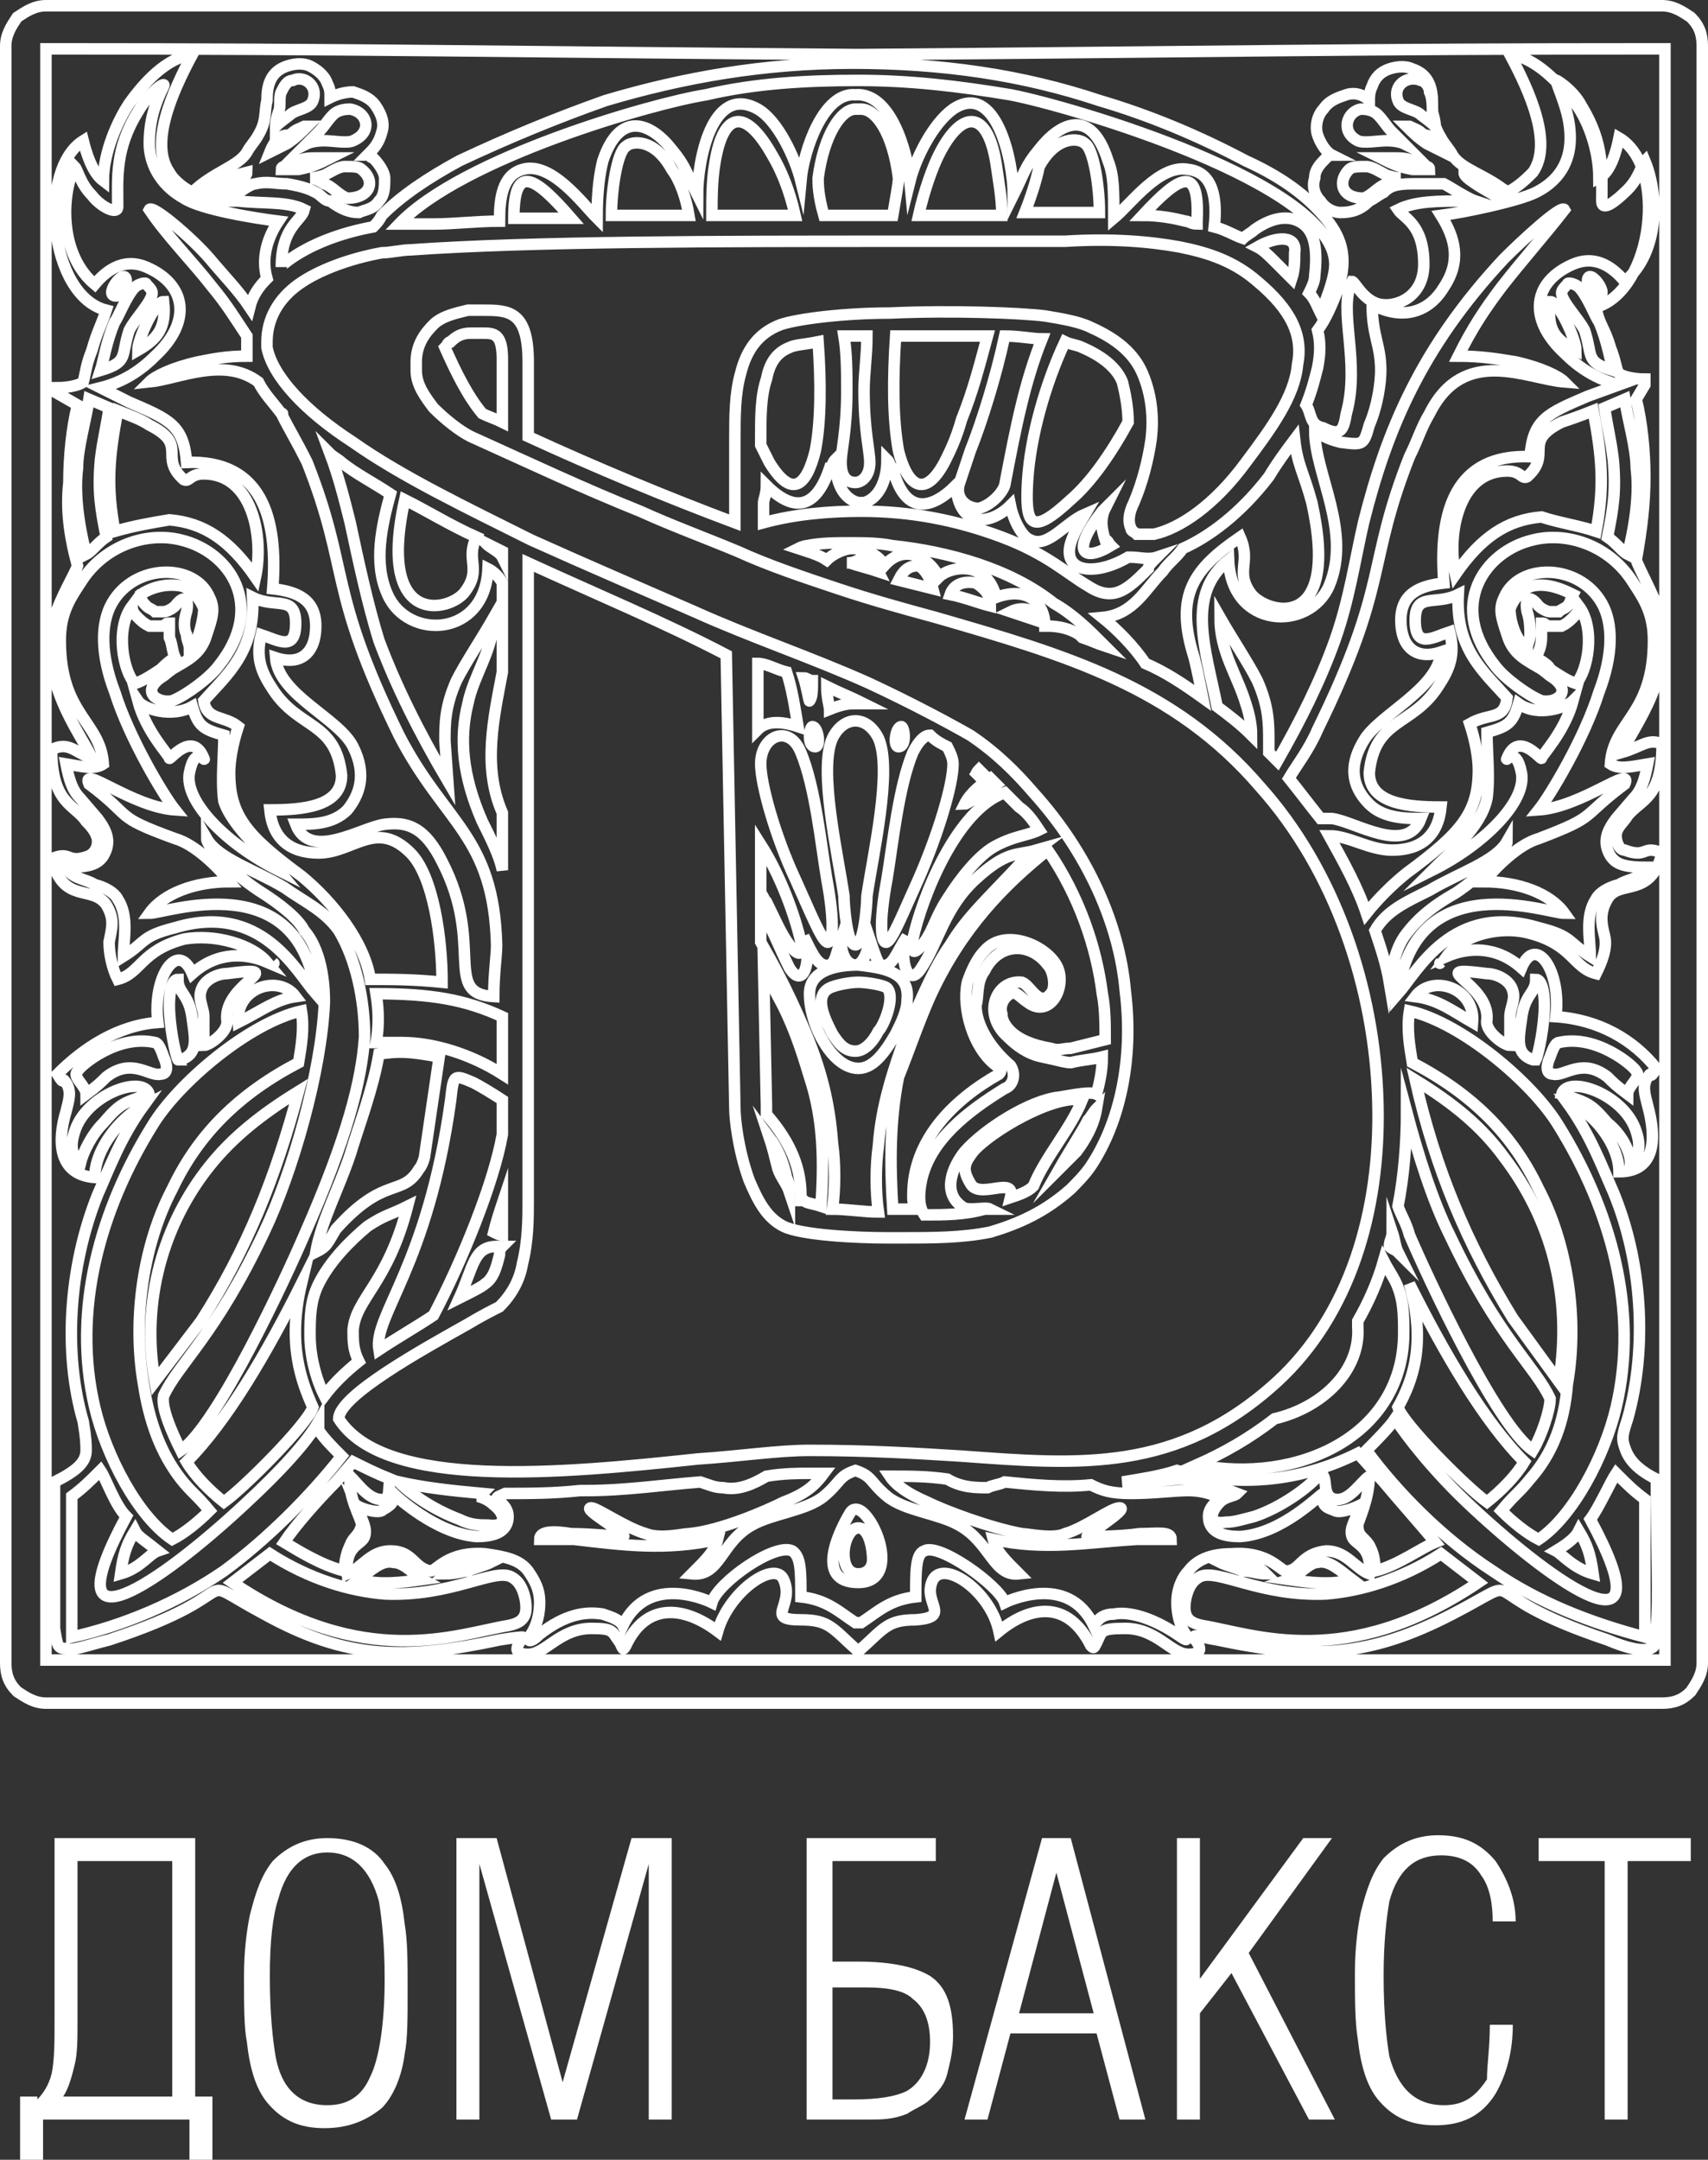
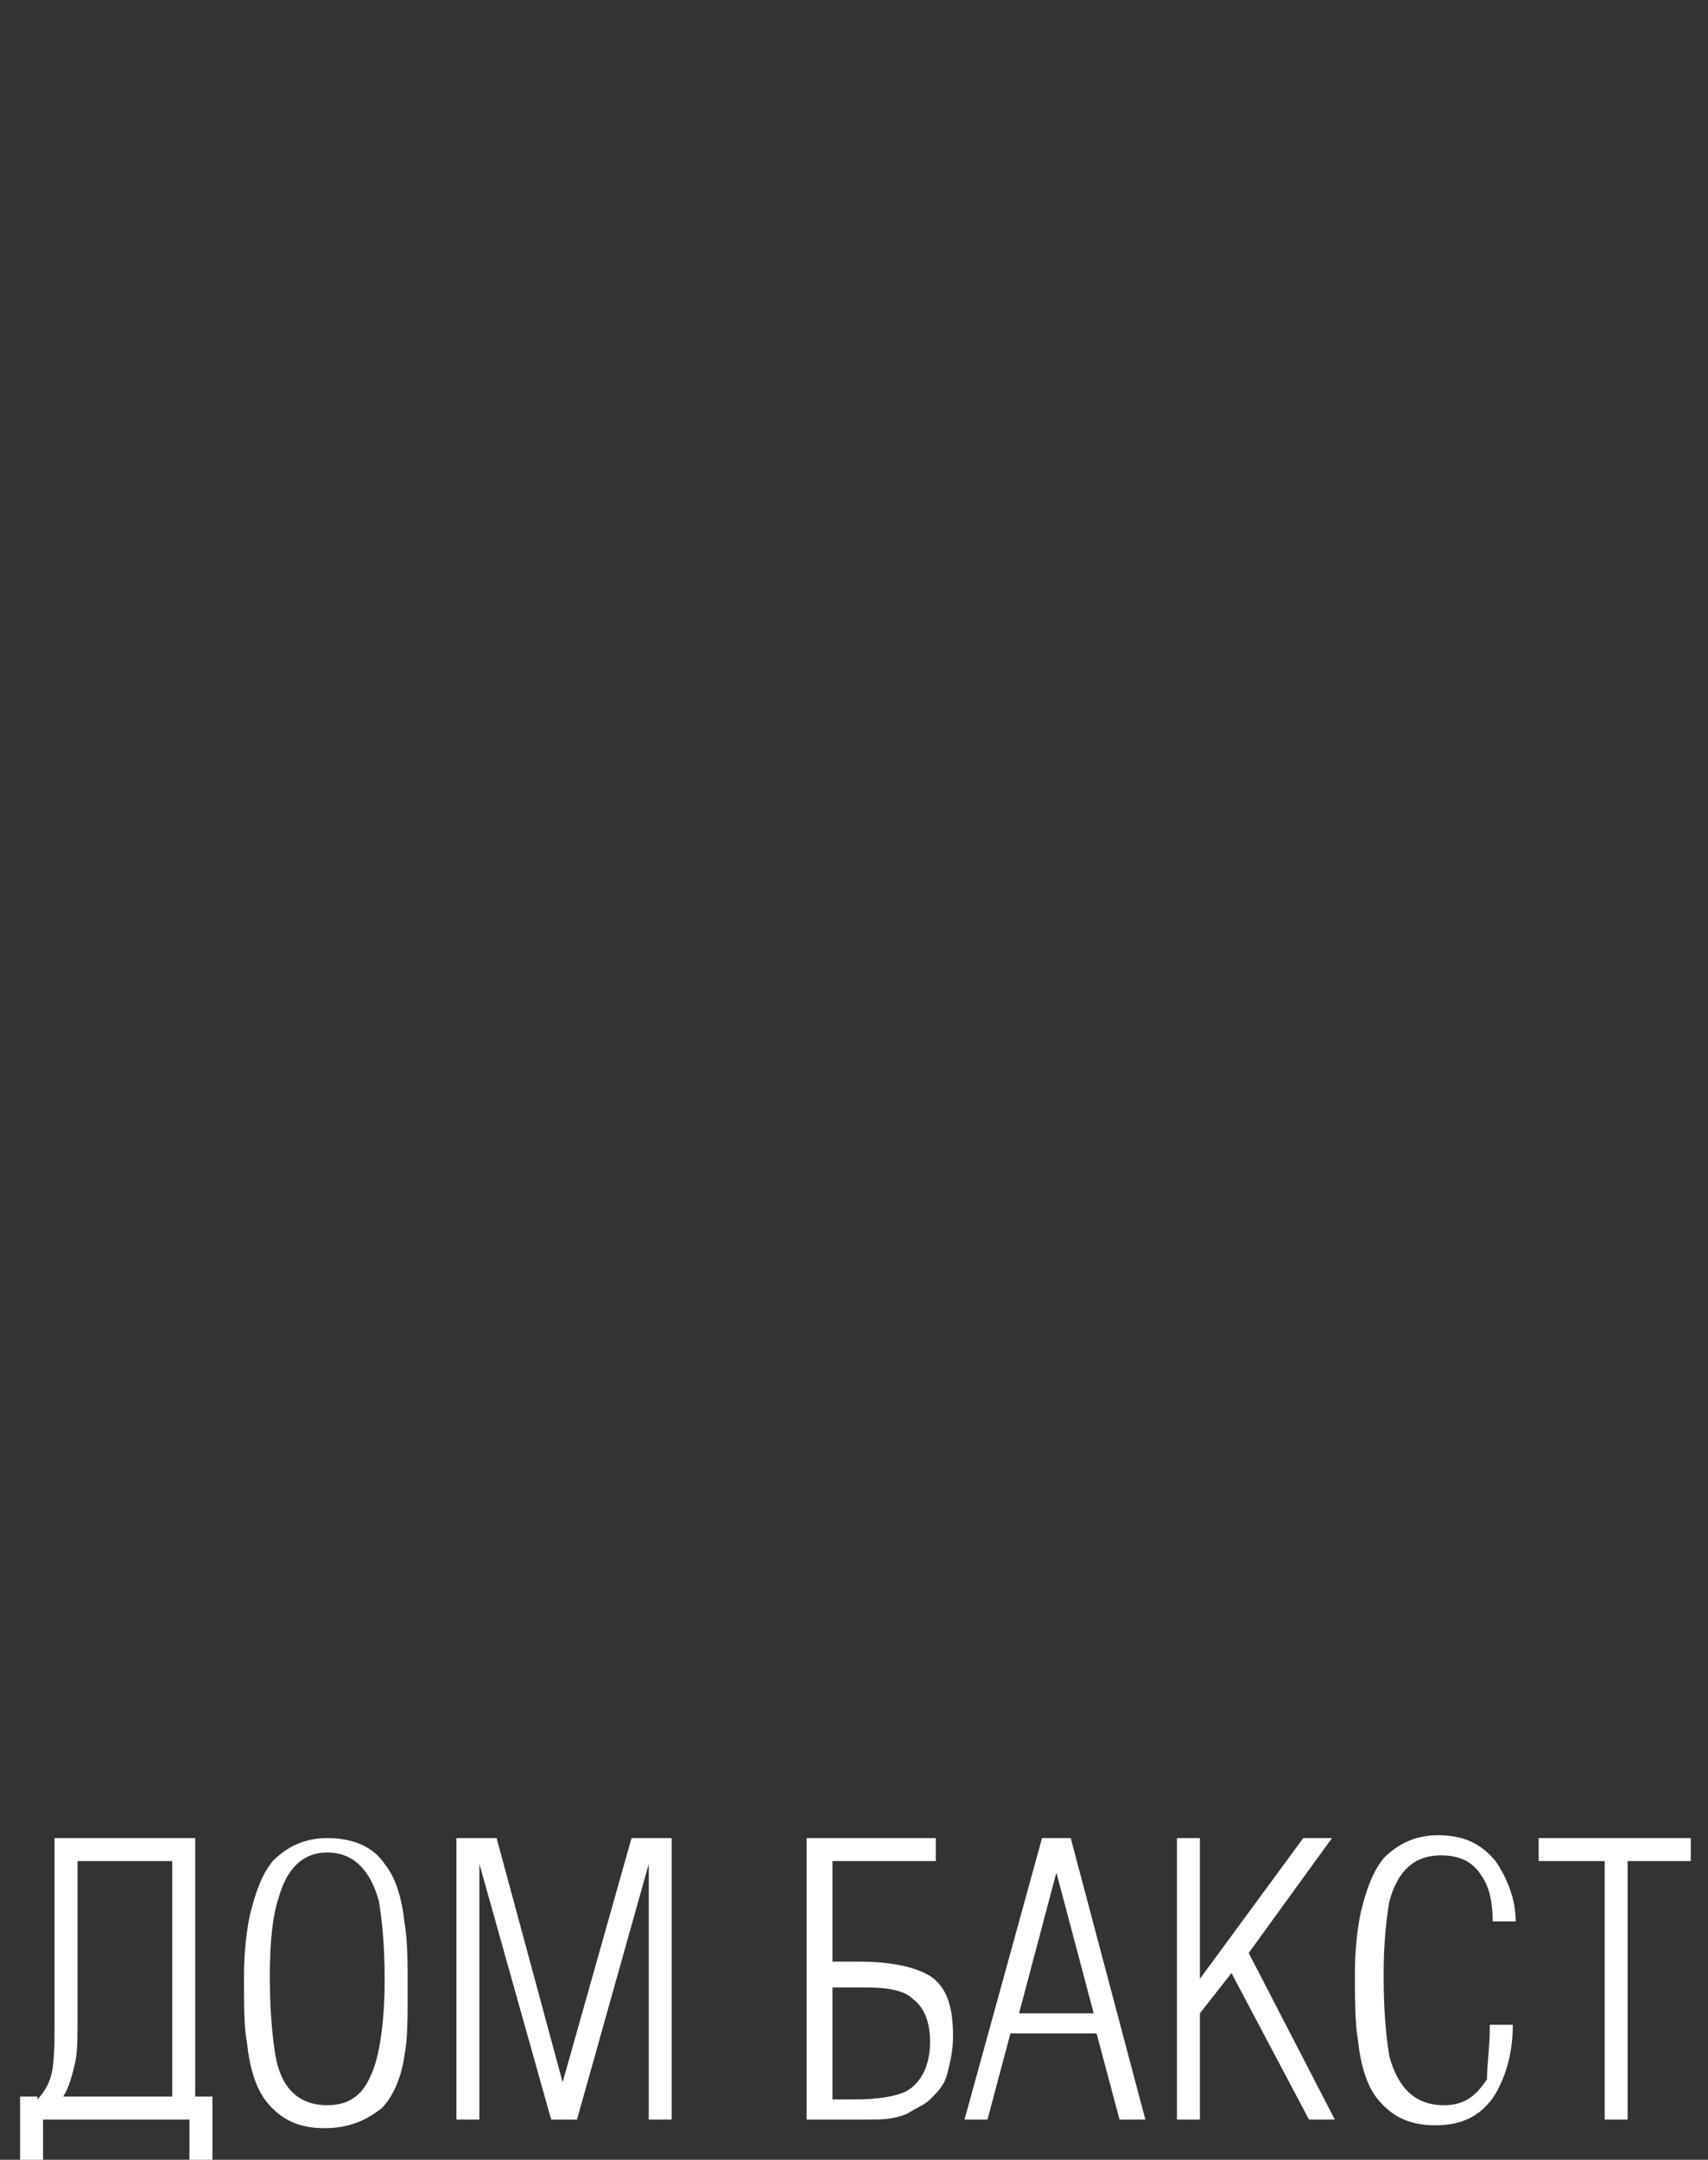
<svg xmlns="http://www.w3.org/2000/svg" version="1.1" id="Слой_1" x="0px" y="0px" viewBox="0 0 59.5 75.2" style="enable-background:new 0 0 59.5 75.2;" xml:space="preserve">
  <rect x="0" y="0" width="59.5" height="75.2" fill="#333333" stroke="none" />
  <style type="text/css">
	.st0{fill:none;stroke:#FFFFFF;stroke-width:0.4;stroke-miterlimit:10;}
	.st1{fill:#FFFFFF;}
	.st2{fill:none;}
</style>
  <g>
-     <path class="st0" d="M54.8,20.7c-0.1,0.2-0.1,0.3-0.2,0.4c-0.1,0.1-0.2,0.1-0.3,0.2c-0.1,0-0.2,0-0.3,0c-0.1,0-0.3-0.1-0.4-0.2   c-0.3-0.4-0.5-0.3-0.4,0.2c0.1,0.3,0.1,0.6,0.1,0.8c0,0.2-0.1,0.3-0.1,0.5c-0.1-0.1-0.1-0.1-0.2-0.2c-0.3-0.4-0.4-0.9-0.4-1.2   c0.1-0.3,0.4-0.7,0.8-0.8C53.9,20.3,54.4,20.5,54.8,20.7z M36.3,36.8c-0.5-0.1-0.9-0.4-1.2-0.7c-0.9-0.8-0.4-2,0.5-1.9   c0.3,0.1,0.6,0.9,1,0.4c0.2-0.2,0.1-0.8-0.1-1c-0.6-0.8-1.7-0.8-2.2,0.2c-0.3,0.4-0.2,0.9-0.3,1.2c0,0.7,0.5,1.5,1.2,2.1   c0.2,0.3,0.1,0.7-0.2,0.8c-1.3,0.8-2.6,1.8-2.9,3.2c-0.1,0.5-0.1,0.9,0.1,1.2c0.7,0,1.4,0,2.1-0.2c0.1,0,0.1,0,0.2,0   c-0.2-0.1-0.8,0.1-1-0.1c-0.7-0.5-0.3-1.4,0.1-1.9c0.7-0.8,2.3-1.8,3.3-1.9c0.6-0.1,1.1-0.2,1.3-0.1c0.1-0.4,0.2-0.8,0.2-1.3   c-0.4,0.1-0.7,0.1-1.1,0.2C37.1,37,36.8,36.9,36.3,36.8z M34.8,37.4L34.8,37.4c0.1-0.1,0.1-0.2-0.1-0.3c-0.8-0.6-1.2-2-1-2.9   c0.1-0.3,0.3-0.8,0.6-1.1c0.7-0.8,2.1-0.2,2.5,0.5c0.4,0.7-0.2,1.9-1,1.3c-0.3-0.2-0.4-0.4-0.6-0.3c-0.2,0.1-0.4,0.4-0.3,0.7   c0,0.2,0.1,0.4,0.3,0.6c0.3,0.3,0.8,0.5,1.4,0.6c0.3,0.1,0.4,0,0.7,0c0.4-0.1,0.8-0.2,1.2-0.3c0-0.5,0-1.1-0.1-1.6   c-0.2-1.6-0.8-3.4-1.9-5c-1.5,1.2-3,2.7-4.1,5.1c-0.4,0.9-0.7,1.8-1.1,2.8C31,39,31,40.5,31.1,42.1l0,0c0.2,0,0.4,0,0.5,0   c0.1,0,0.2,0,0.3,0c-0.1-0.2-0.1-0.3-0.1-0.5C31.8,39.7,33.2,38.3,34.8,37.4z M18.4,19.6v22.2c0,0.6,0,1.4-0.2,2.2   c-0.1,0.6-0.4,1.1-0.8,1.5c-0.2,0.1-0.6,0.3-1.1,0.6c-1.6,0.9-4.5,2.5-4.5,3.3c1.6,2.5,7.8,1.9,12.5,1.4c1.5-0.1,2.8-0.3,3.9-0.3   c2,0,3.7,0.1,5.3,0.2c4.1,0.3,7.5,0.6,11-2.6c2.5-2.3,3.6-5.9,3.5-9.7c-0.1-4-1.5-8.1-4.1-11l0,0c-3-3.5-6.8-4.6-11.3-5.9   c-1.1-0.3-2.2-0.6-3.4-1c-1.2-0.4-2.4-0.8-3.5-1.3c-1.2-0.5-2.3-0.9-3.4-1.4l0,0c-2-0.8-3.9-1.7-5.9-2.6l0,0   c-0.4-0.2-0.9-0.6-1.3-1c-0.3-0.4-0.6-0.8-0.6-1.3c0-0.1,0-0.2,0-0.3c0-0.6,0.3-1,0.6-1.3c0.3-0.3,0.8-0.4,1.2-0.5   c0.1,0,0.2,0,0.3,0h0.2c0.9,0,1.6,0,1.6,1.8l0,2.6c2.4,1.1,4.8,2.1,7.2,3l0-2.9c0-0.8,0-1.6,0.2-2.3c0.2-0.8,0.6-1.4,1.4-1.7   c0.6-0.2,2.2-0.4,3.8-0.4c2.2-0.1,4.6,0,5.4,0.1c0.6,0.1,1.2,0.2,1.6,0.4c0.9,0.4,1.5,0.9,1.8,1.6c0.3,0.7,0.4,1.5,0.3,2.3   c-0.1,0.7-0.3,1.5-0.6,2.2c-0.2,0.4-0.2,0.7-0.1,0.9c0,0.1,0.1,0.1,0.2,0.2c0.2,0,0.4,0,0.6,0c0.9-0.2,2.1-1,3.2-2.5l0,0   c0.9-1.2,1.7-2.3,1.8-3.4c0.2-1-0.2-1.9-1.4-2.9c-0.8-0.7-1.7-1-2.7-1.2c-1.1-0.2-2.4-0.3-4-0.2c-1.7,0-3.8,0-6,0   c-5.8,0-12.6,0-16.8,0.3c-0.3,0-0.7,0.1-1,0.1c-1.1,0.2-2.2,0.6-2.9,1.1c-0.7,0.5-1.1,1.2-1.1,2c0,0.1,0,0.2,0,0.2   c0.2,1,1.3,2.2,3,3.3c1.7,1.2,4,2.3,6.2,3.4c2,0.9,4.1,1.8,5.7,2.5c2,0.9,4.1,1.6,6.1,2.5c1.5,0.7,2.8,1.4,3.5,1.8   c0.9,0.6,1.6,1.3,2.2,2c1.9,2.1,3,4.6,3.2,6.9c0.3,2.4-0.2,4.6-1.2,6.1c-0.2,0.3-0.5,0.6-0.7,0.8l0,0c-0.9,0.8-1.8,1.2-2.8,1.5   c-1,0.2-2,0.2-3.1,0.2c-0.1,0-0.3,0-0.5,0c-1.1,0-3-0.1-3.6-0.4c-0.6-0.3-0.9-0.9-1.2-1.6c-0.4-1.1-0.5-2.2-0.5-2.5l-0.3-15.8   C23.2,21.7,20.8,20.7,18.4,19.6L18.4,19.6L18.4,19.6z M17.5,39.5v-1.2c-0.3-0.2-0.8-0.5-1-0.6c-0.7-0.3-0.7-0.3-0.8,0.6   c-0.8,5.8-2.7,7.5-2.5,8.7c0.6-0.4,1.3-0.8,1.9-1.2C16.1,43.9,17.2,41.2,17.5,39.5z M17.5,37.4v-2c-1.3-0.6-2.5-0.8-4.4-0.8   c0.1,0.6,0.1,1.2,0,1.7H14C15.1,36.3,16.4,36.7,17.5,37.4z M17.5,30.3v-2c-0.7-1.6-0.3-3.3,0-4.9v-3.1c-0.1-0.2-0.3-0.4-0.5-0.5   c-0.1,2.4-2.8,2.5-3.5,0.9c-0.5-1.1-0.2-2.4,0.1-3.5c-0.6-0.4-1.2-0.7-1.7-1.1c-0.1-0.1-0.3-0.2-0.4-0.3c0.3,0.8,0.5,1.6,0.7,2.4   c0.3,1.4,0.6,2.8,1,4.1c0.6,1.6,1.4,3.2,2.4,4.9l-0.1-1.4c0-0.6,0-1.2,0.4-2.1c0.3-0.6,0.9-1.5,1.3-2.2c0,1.1-0.7,2-0.9,3   c-0.3,1.2-0.2,2.5,0.5,4.1C17.1,29.2,17.4,29.8,17.5,30.3L17.5,30.3z M17.5,19.4v-0.2c-0.2-0.1-0.4-0.2-0.6-0.3   C17.1,19.1,17.4,19.2,17.5,19.4z M16.6,18.7c-0.9-0.4-1.7-0.9-2.5-1.3l0,0c-1,4.5,1.6,3.9,2.1,3.2C16.8,19.8,16.2,19.5,16.6,18.7z    M9.8,14.4C9.5,14,9.2,13.7,9,13.3c-1.2-0.9-2.8-0.1-3.8,0c0.2-0.2,0.8-0.5,1.7-0.7c0.5-0.1,1-0.2,1.7-0.2c0-0.1,0-0.1,0-0.2   c0-0.1,0-0.2,0-0.3c0-0.1,0-0.1,0-0.2c-0.4-0.6-0.7-1.1-1.2-1.7C6.7,9.1,5.8,8.2,5.2,7.3C5.3,7.1,6.7,8.3,7.3,9   c0.5,0.6,1,1.1,1.4,1.7c0.1-0.4,0.3-0.7,0.6-1c-0.2-0.7,0-1.4,0.4-2C8.9,7.6,7,7.3,6.4,6.9C5.5,6.4,5.2,5.6,5.2,5   c0-0.8,0.2-1.4,0.5-2c0.1-0.2-0.5,0.2-0.9,0.9C4,5.2,4.1,6.2,4.1,7.2c0,0.3-0.6,0-0.9-0.4c-0.4-0.4-0.5-0.9-0.6-1   C2.1,6.9,2.1,8.9,3.3,9.9C3.8,9.3,4.4,9,5.1,9.3c1.4,0.6,1.6,1.9,0.3,3.1c-0.5,0.5-1.1,0.9-1.9,1.1L4.5,14c1.4,0.6,1.9,0.8,2,2.1   c2.6-0.1,3.2,1.9,3,4.4c0.9,0.1,1.5,0.4,1.5,1.3c0,0.9-0.5,1.4-1.4,1.1c0.1,1.3,2.2,2.1,2.7,3.1c0.5,1,0.2,1.7-0.2,2.2   c-0.5,0.5-1.2,0.5-1.8,0.5c0.5,1.3,2.3,0.1,3.1,0c0.8-0.1,1.4,0.1,2,1.3c1.5,2.9,0,4.6,1.8,4.7c0-0.8,0.1-1.4,0.1-1.8   c-0.1-3.8-1.8-4.2-3.4-7.3c-2.5-5.1-1.7-5.7-3.2-9.5C10.3,15.3,10.1,15,9.8,14.4C9.9,14.4,9.8,14.4,9.8,14.4L9.8,14.4z M9.8,9.3   C9.8,9.2,9.9,9.2,10,9.1c0.8-0.6,1.9-1,3-1.2c0.1-0.1,0.2-0.2,0.3-0.4c0.7-0.7,1.6-1.3,2.7-1.9c1.7-0.8,3.4-1.5,5.1-2.1   c2.7-0.8,5.5-1.3,8.6-1.3h0h0h0h0c3.1,0,5.9,0.4,8.6,1.3c1.7,0.5,3.4,1.2,5.1,2.1c1.1,0.5,2,1.1,2.7,1.9c0.6,0.7,0.9,1.4,0.5,2.6   c-0.2,0.5-0.4,1-0.7,1.4c0.1,0.4,0.1,0.8,0,1.3c-0.1,0.4-0.2,0.8-0.4,1.3c0.2,0.3,0.1,0.7,0.6,0.8c0.6,0.3,0.7,0.1,0.8-0.5   c0.5-1.8-0.3-3.6,0.2-4.6c0.1,0,0.4,0.7,1,0.8c0.6,0.1,1.5-0.3,1.5-1.4c0-1.4-0.7-1.6-0.9-1.9c0.6-0.3,1.4-0.3,2.3-0.3   c0.2,0,0.3,0,0.4,0c-0.3-0.1-0.9-0.5-1.1-0.6c-0.4,0-0.7,0-1.1,0c-0.6,0-0.8,0.1-1,0.3c-0.2,0.1-0.3,0.2-0.5,0.3   c-0.3,0.3-0.6,0.4-1,0.4c-0.2,0-0.5-0.1-0.7-0.4c-0.2-0.2-0.3-0.5-0.2-0.8c0-0.3,0.2-0.5,0.4-0.7c0.1-0.1,0.1-0.1,0.2-0.1   c0,0,0,0,0,0c-0.2-0.1-0.4-0.4-0.5-0.7c-0.1-0.3,0-0.7,0.2-0.9c0.2-0.3,0.5-0.4,0.8-0.5c0.3-0.1,0.6,0,0.8,0.2c0-0.1,0-0.3,0.1-0.5   c0.1-0.3,0.3-0.5,0.6-0.6c0.3-0.1,0.6-0.1,0.8,0c0.6,0.2,0.7,0.7,0.7,1.2c0,0.4,0,0.7,0.3,1.2c0.1,0.2,0.3,0.4,0.4,0.6   c0.3,0.5,1.2,0.7,1.9,1.3c0.4-0.2,0.7-0.5,0.9-0.7c0.7-1-0.1-2.8-0.8-4.1c0.9,0.1,1.7,1,2.2,1.6c0.5,0.6,0.9,1.7,0.9,2.7   c0.4-0.2,0.6-0.9,0.7-1.4c1.7,1,1.2,5.3-0.8,5.9c0.1,0.6,0.3,0.7,0.5,1.4c0.2,0.5,0.2,0.8,0.3,0.9c0.1,0.1,0.5,0.2,0.9,0.2l0,0.2   L57,13.9c0.2,0.8,0.3,1.8,0.3,2.7c0,0.9-0.1,1.8-0.3,2.9c0.1,0.3,0.6,1.2,0.8,1.8c0.6,2.2-0.9,4-1.3,4.9c0.7-0.2,0.9-0.5,1.4-0.3   c0,1.9-0.7,1.9-1.2,2.5c-0.1,0.2-0.4,0.4-0.4,0.7c0,0.2,0.1,0.5,0.3,0.5c0.8,0.3,0.6-0.2,1.3,0.1c-0.4,1.6-1.5,0.9-1.9,1.6   c-0.3,0.5-0.2,0.9-0.1,1.3c0.1,0.4-0.1,0.9-0.3,1.3c-0.8-0.2-0.8-1-2.3-1.4c-1.1-0.3-2.4,0.1-2.9,0.8c0.7-0.3,1.7-0.4,2.6,0.4   c0.5-1.2,1.4,0.1,1.2,1.7c1.5,0.1,2.7,0.8,3.5,1.8c-0.3,0.5-0.1,0-0.3,0.3c-0.2,0.3-0.1,0.6,0,1c0.3,1.1,0.3,2.3-1,2.3   c0-1-1-2.2-1.8-2.4c0.8,1.1,1.2,2.2,1.6,3.1c1,2.4,1.2,5.4,0.5,7.9c-0.2,0.6-0.2,0.7-0.1,1c0.1,0.3,0.3,0.7,1.1,1.1   c0,2.3,0.1,4.2,0,5.1c0,0.6,0,0.7-0.2,0.8c-0.3,0.1-0.8,0-1.5-0.3c-5.1-1.7-2.5-2.4-5.4-0.9c-2.9,1.5-4.9,1.6-8.2,0.9   c-0.6-0.1-0.8-0.2-0.8-0.1c-0.1,0,0.6,0.6-0.2,0.6c-0.6,0-1.1-0.9-2.2-0.9c-0.9,0-0.8,0.1-1,0.5c-0.1,0.2-0.1,0.2-0.2,0.1   c-0.8-1.6-2.1-1.4-3.2-0.5c-0.3-1.4-1.9-2.5-2.3-1.8c-0.4,0.8,0.7,1.3-0.6,1.4c-1,0-1.1,0.3-2,1.1c0,0,0,0,0,0c0,0,0,0,0,0   c-0.9-0.8-1-1.1-2-1.1c-1.3,0-0.2-0.5-0.6-1.4c-0.3-0.7-1.9,0.4-2.3,1.8c-1.2-0.9-2.5-1-3.2,0.5c-0.1,0.2-0.1,0.1-0.2-0.1   c-0.3-0.4-0.2-0.5-1-0.5c-1.1,0-1.6,0.9-2.2,0.9c-0.8,0-0.1-0.6-0.2-0.6c0,0-0.2,0-0.8,0.1c-3.3,0.7-5.3,0.7-8.2-0.9   c-2.8-1.5-0.2-0.8-5.4,0.9c-0.8,0.2-1.3,0.4-1.5,0.3C2,57.4,2,57.3,1.9,56.7c0-0.9,0-2.8,0-5.1c0.8-0.4,1.1-0.7,1.1-1.1   c0-0.2,0-0.4-0.1-1c-0.7-2.4-0.5-5.4,0.5-7.9c0.4-0.9,0.8-2,1.6-3.1C4.2,38.9,3.3,40,3.3,41c-1.3-0.1-1.3-1.3-1-2.3   c0.1-0.4,0.2-0.7,0-1c-0.2-0.3,0,0.2-0.3-0.3c0.9-0.9,2.1-1.7,3.5-1.8c-0.2-1.6,0.7-2.9,1.2-1.7c0.9-0.8,1.9-0.7,2.6-0.4   c-0.5-0.6-1.8-1-2.9-0.8c-1.5,0.4-1.5,1.2-2.3,1.4c-0.2-0.4-0.3-0.9-0.3-1.3C3.9,32.3,4,32,3.7,31.5c-0.5-0.7-1.5,0-1.9-1.6   c0.7-0.3,0.5,0.2,1.3-0.1c0.2-0.1,0.3-0.3,0.3-0.5c0-0.3-0.3-0.6-0.4-0.7c-0.4-0.6-1.2-0.6-1.2-2.5c0.6-0.3,0.8,0.1,1.4,0.3   c-0.4-0.9-1.9-2.7-1.3-4.9c0.2-0.7,0.7-1.5,0.8-1.8c-0.3-1.1-0.4-2-0.3-2.9c0-0.9,0.1-1.9,0.3-2.7l-0.7-0.4l0-0.2   c0.4,0,0.8-0.1,0.9-0.2C3,12.9,3,12.7,3.2,12.2c0.2-0.7,0.3-0.8,0.5-1.4c-2-0.5-2.4-4.9-0.8-5.9C3,5.3,3.2,6,3.6,6.3   c0-1,0.5-2.1,0.9-2.7C5,2.9,5.8,2,6.7,1.9C6,3.2,5.2,5,5.9,6C6,6.2,6.3,6.5,6.7,6.7C7.4,6,8.3,5.8,8.6,5.3C8.7,5.1,8.9,4.9,9,4.7   c0.3-0.5,0.2-0.8,0.3-1.2C9.3,3,9.4,2.5,10,2.3c0.3-0.1,0.6-0.1,0.8,0s0.5,0.3,0.6,0.6c0.1,0.2,0.1,0.3,0.1,0.5   c0.2-0.1,0.5-0.2,0.8-0.2c0.3,0.1,0.6,0.2,0.8,0.5c0.2,0.3,0.3,0.6,0.2,0.9C13.2,5,13,5.2,12.8,5.4c0,0,0,0,0,0   c0.1,0,0.1,0.1,0.2,0.1c0.2,0.2,0.4,0.5,0.4,0.7c0,0.3,0,0.6-0.2,0.8c-0.2,0.3-0.5,0.3-0.7,0.4c-0.3,0-0.6-0.1-1-0.4   C11.3,7,11.2,6.8,11,6.7c-0.2-0.1-0.4-0.2-1-0.3c-0.4,0-0.7-0.1-1.1,0c-0.2,0-0.7,0.4-1,0.6C8,7,8.1,7,8.3,7c0.9,0.1,1.7,0,2.3,0.3   C10.5,7.7,9.8,7.9,9.8,9.3z M13.9,7.8c0.1,0,0.3,0,0.4,0c0.1,0,0.2,0,0.3,0c0.1,0,0.3,0,0.5,0c0.7,0,1.5-0.1,2.3-0.1   c0-0.8,0.1-1.6,0.8-1.8c1-0.3,2.1,1.2,2.6,1.7c0-1,0.1-1.6,0.2-2c0.6-1.8,1.7-1.3,2.4-0.4c0.5,0.6,0.5,0.8,0.9,1.6   c0-1.2,0.5-3.9,2.1-3c0.7,0.4,1.3,1.7,1.5,2.5c0.1-1.1,0.8-3.1,1.9-3c1.2-0.1,1.8,1.9,1.9,3c0.2-0.8,0.8-2,1.5-2.5   c1.5-1,2.1,1.8,2.1,3c0.4-0.8,0.4-1,0.9-1.6c0.7-0.9,1.8-1.5,2.4,0.4c0.2,0.5,0.2,1,0.2,2l0,0c0.6-0.5,1.6-1.9,2.6-1.7   C42.3,6,42.4,7,42.3,7.9C42.7,8,43,8.2,43.3,8.3c0.1-0.1,0.3-0.2,0.4-0.3c0.7-0.5,1.3-0.5,1.7-0.2c0.4,0.3,0.5,0.9,0.4,1.8   c0,0.2-0.1,0.4-0.2,0.6c0.2,0.2,0.3,0.5,0.4,0.7c0.3-0.7,0.5-1.3,0.5-1.7c0-2.8-9.2-5.5-11.3-5.9c-1.8-0.3-3.5-0.5-5.3-0.5h0h0   c-1.8,0-3.6,0.1-5.3,0.5C22.7,3.6,16.1,5.5,13.9,7.8L13.9,7.8z M17.9,7.6c0.6,0,1.3,0,2,0C18.6,6.1,17.9,5.7,17.9,7.6z M21.3,7.5   c0.9,0,1.8,0,2.7,0c-0.1-0.6-0.3-1.2-0.6-1.6c-0.6-1.1-1.4-1-1.6-0.8C21.5,5.3,21.3,6.6,21.3,7.5z M24.8,7.5c1,0,2,0,2.9,0   c-0.2-0.9-0.5-1.6-0.8-2.1c-0.9-1.6-1.7-1.6-2,0.3C24.8,6.3,24.8,6.9,24.8,7.5z M28.7,7.5c0.8,0,1.6,0,2.4,0   c0.1-0.6,0.2-1.1,0.2-1.3c-0.2-1.6-0.8-2.4-1.3-2.4c0,0-0.1,0-0.1,0c0,0-0.1,0-0.1,0c-0.5,0-1.1,0.9-1.3,2.4   C28.5,6.4,28.5,6.8,28.7,7.5z M32,7.5c1,0,2,0,2.9,0c0-0.6-0.1-1.1-0.2-1.8c-0.3-1.9-1.2-1.9-2-0.3C32.5,5.8,32.2,6.6,32,7.5z    M35.7,7.4c0.5,0,1,0,1.4,0c0.4,0,0.8,0,1.2,0c0-0.9-0.2-2.2-0.5-2.4c-0.2-0.2-1-0.3-1.6,0.8C36.1,6.3,35.9,6.9,35.7,7.4L35.7,7.4z    M39.8,7.5c0.6,0,1.1,0.1,1.5,0.2c0.1,0,0.2,0.1,0.4,0.1c0,0,0-0.1,0-0.1C41.8,5.7,41.1,6.1,39.8,7.5z M43.8,8.6   c0.2,0.1,0.4,0.3,0.6,0.5c0.2,0.2,0.4,0.4,0.6,0.6c0.1-0.3,0.1-0.6,0.1-0.9C45.2,8.2,44.5,8.2,43.8,8.6L43.8,8.6z M45.1,15.3   c-0.3,0.4-0.6,0.8-0.9,1.3l0,0c-1,1.3-2.1,2.1-3,2.5c-0.2,0.3-0.5,0.5-0.7,0.8c-0.6,0.6-1,1.5-2.1,1.6c0.5,0.4,1.1,1,1.5,1.6   c0.7,0.3,1.3,0.7,2,1.2c-0.1-0.5-0.2-1-0.3-1.4c-0.7-2.2,0-3.1,1.6-4.2c0.4,0.9-0.2,1.2,0.4,2c0.6,0.7,3.1,1.3,2.1-3.2   C45.4,16.4,45.2,16.2,45.1,15.3z M40.3,19.4c-0.3,0.1-0.6,0-0.9,0c0,0-0.1,0-0.1,0c-1.2,0.7-2.3,0.5-2-0.5c0.1-0.3,0.2-0.5,0.5-1   c-0.7,0.3-1.3,1.2-1.9,0.9c-0.3-0.1-0.6-0.7-0.7-1.2c-0.7,0.7-1.8,0.8-1.9-0.7c-0.9,0.9-1.8,1-2.2-0.6c0,0-0.1-0.1-0.1-0.1   c0,0,0-0.1-0.1-0.2c0,0.9-0.4,1.4-0.8,1.5c0,0-0.1,0-0.1,0c0,0-0.1,0-0.1,0c-0.4-0.1-0.8-0.5-0.8-1.5c0,0-0.1,0.1-0.1,0.2   c0,0,0,0.1-0.1,0.1c-0.5,1.5-1.3,1.5-2.2,0.6c0,0.3-0.1,0.5-0.1,0.6l0,0.7c1.1-0.3,2.3-0.4,3.4-0.4h0h0c1.7,0,3.3,0.3,4.9,0.9   c1.6,0.6,2.3,1.3,3,1.7c0.9,0.6,1.4,0.1,2.1-0.6C40,19.7,40.1,19.6,40.3,19.4z M38.7,19c-0.1-0.1-0.1-0.2-0.2-0.2   c-0.1-0.3-0.2-0.7,0-1.1c0,0-0.1,0.1-0.1,0.1C37.3,19.2,37.7,19.6,38.7,19z M39.3,14.7c0-0.5-0.1-1-0.2-1.4   c-0.2-0.5-0.7-0.9-1.4-1.2c-0.2-0.1-0.4-0.1-0.6-0.2c-0.7,1.5-1.2,3.3-1.3,4.8c-0.1,1.6,0.1,2,1.5,0.7C38,16.8,38.7,15.8,39.3,14.7   z M36.3,11.8L36.3,11.8c-0.3,0-0.8-0.1-1.3-0.1c-0.3,1.4-0.8,3-1.2,4c-0.2,0.6-0.3,0.9-0.4,1.2c-0.1,0.5,0.3,0.8,0.7,0.8   c0.4-0.1,0.8-0.5,0.9-0.8C35.4,14.8,35.7,13.3,36.3,11.8z M34.4,11.7c-0.9,0-2.1,0-3.2,0c-0.1,1.5-0.1,2.9,0.1,4   c0.3,1.2,0.9,1.7,1.6,0.4c0.2-0.4,0.4-0.8,0.6-1.5C33.9,13.6,34.1,12.8,34.4,11.7z M30.2,11.7c-0.3,0-0.5,0-0.8,0   c0.1,0.6,0.1,1.3,0.1,1.9c0,1.4-0.2,2.1-0.2,2.5c0,0.5,0.2,0.7,0.5,0.7c0.2,0,0.5-0.2,0.5-0.7c0-0.4-0.2-1.1-0.2-2.5   C30.1,13,30.2,12.4,30.2,11.7z M28.5,11.9c-0.5,0.1-0.8,0.1-1,0.2c-0.5,0.2-0.7,0.6-0.8,1.1c-0.2,0.6-0.2,1.3-0.2,2.1l0,0.2   c0.1,0.2,0.2,0.4,0.3,0.6c0.8,1.3,1.3,0.8,1.6-0.4C28.6,14.7,28.6,13.3,28.5,11.9z M27.8,19.1c0.3,0.1,0.7,0.2,1,0.4   c0.2-0.2,0.6-0.4,0.9-0.4c0,0,0,0,0,0c0,0,0,0,0,0c0.5,0,1,0.3,1.1,0.6c0.8-0.9,1.7-0.1,1.9,0.4c0.4-0.4,1.7-0.6,2,0.7   c1.1-0.4,1.7,0.2,1.7,1l0.1,0c0.4,0,0.8,0.1,1.1,0.3c0,0,0,0,0.1,0.1c0.3,0.1,0.5,0.2,0.8,0.3c-0.6-0.6-1.1-1.1-1.8-1.5   c-1.5-1.2-3.7-1.8-5.6-2h0c-0.5-0.1-1-0.1-1.5-0.1h0h0c-0.5,0-1,0-1.5,0.1h0C28.1,19,28,19,27.8,19.1z M29.5,19.6l0.1,0   c0.3,0.1,0.7,0.2,1,0.3c-0.1-0.2-0.4-0.4-0.7-0.4c0,0,0,0,0,0c0,0,0,0,0,0C29.7,19.6,29.6,19.6,29.5,19.6z M31.3,20.2   c0.4,0.1,0.8,0.2,1.2,0.3c-0.1-0.4-0.3-0.7-0.5-0.8C31.7,19.7,31.5,19.8,31.3,20.2z M33.1,20.7c0.5,0.1,1,0.3,1.4,0.4   c0-0.4-0.2-0.6-0.5-0.8C33.5,20.2,33.2,20.4,33.1,20.7z M35.2,21.3c0.3,0.1,0.6,0.2,0.9,0.3C36.1,21.2,35.6,21.1,35.2,21.3z    M42.4,24.6c0.4,0.3,0.8,0.6,1.2,1c0-0.4-0.1-0.8-0.2-1.1c-0.3-1-0.9-1.8-0.9-3c0.4,0.7,1,1.6,1.3,2.2c0.4,0.9,0.4,1.5,0.4,2.1   l0,0.4c0.1,0.1,0.2,0.2,0.3,0.3c0.8-1.4,1.5-2.8,2-4.2c0.5-1.4,0.7-2.8,1-4.1c0.8-3.2,2-6.1,4.9-9.2c0.6-0.6,2-1.9,2.1-1.7   C53.8,8.2,53,9.1,52.3,10c-0.6,0.8-1,1.4-1.5,2.4c0.8,0,1.4,0.1,2,0.2c0.9,0.2,1.5,0.5,1.7,0.7c-1.3-0.1-3.5-1.3-4.7,1.1   c-0.3,0.5-0.4,0.9-0.7,1.5c-1.5,3.8-0.7,4.4-3.2,9.5c-0.3,0.7-0.7,1.2-1,1.7c0.4,0.5,0.7,0.9,1.1,1.4c0.1,0,0.3,0,0.4,0   c0.8,0.1,2.6,1.3,3.1,0c-0.5,0-1.3,0-1.8-0.5c-0.5-0.5-0.8-1.2-0.2-2.2c0.5-0.9,2.6-1.8,2.7-3.1c-0.9,0.3-1.4-0.2-1.4-1.1   c0-0.9,0.6-1.2,1.5-1.3c-0.2-2.5,0.4-4.5,3-4.4c0.1-1.3,0.6-1.5,2-2.1l1.1-0.4c-0.8-0.2-1.4-0.6-1.9-1.1c-1.3-1.2-1.1-2.5,0.3-3.1   c0.7-0.3,1.3,0,1.8,0.6c1.2-1,1.2-3,0.7-4.2c-0.1,0.1-0.2,0.6-0.6,1c-0.4,0.4-0.9,0.8-0.9,0.4c0-1,0.1-2-0.7-3.3   c-0.3-0.6-1-1-0.9-0.9c0.2,0.6,0.5,1.2,0.5,2c0,0.6-0.2,1.4-1.2,1.9c-0.6,0.3-2.5,0.7-3.3,0.8c0.5,0.8,0.7,1.6,0.1,2.5   c-0.6,1-1.6,1.1-2.5,0.6c0,1.1,0.3,1.4,0.3,2.3c0,0.4-0.1,1.2-0.4,1.9c-0.2,0.7-0.2,0.7-1,0.6c-0.4-0.1-0.6-0.2-0.9-0.4   c0,1.5,1.3,3.5,0.5,5.4c-0.7,1.6-3.4,1.5-3.5-0.9C41.3,20.7,42,22.6,42.4,24.6L42.4,24.6z M46.3,29.1c0.5,0.9,1,1.8,1.3,2.7   c0.4-0.5,0.9-1,1.4-1.4c1.9-1.4,2.5-2.1,2.5-3.6c0-0.4-0.1-1-0.3-1.6c0.7-0.4,1.2-0.1,1.3-0.9c-0.8-0.9-1.8-1.7-1.7-3.6   c-0.8,0.4-1.5-0.1-1.5,0.9c0,1,0.6,0.6,1.2,0.4c0.2,0.8,0,1.3-0.4,1.9c-0.9,1.4-2.2,1.1-2.4,3c0,1.1,1.4,1.2,2.5,1.2   c-0.1,1-0.7,1.5-1.7,1.5C47.7,29.6,47,29.1,46.3,29.1z M47.9,32.4c0.2,0.6,0.4,1.2,0.5,1.8c0.1-0.5,0.2-1.2,0.6-1.7   c0.3-0.4,0.8-0.9,1.7-1.4c0.9-0.6,1.8-1.5,1.8-1.8c-0.4,0.7-1.7,1.1-2.7,1.7C49,31.4,48.3,31.7,47.9,32.4z M49,38.7   c0,1.1-0.1,2.3-0.3,3.3c0.1,0.3,0.3,0.6,0.4,1c0.6,1.4,3,6.6,4.3,7.5c0.3-0.5,0.6-1.4,0.6-1.8c-0.5-1.1-1.8-2.1-3.5-5.7   C49.9,41.8,49.4,40.2,49,38.7z M48.5,42.9c0,0.2-0.1,0.3-0.1,0.5c0.1,0.1,0.2,0.1,0.3,0.2C48.6,43.4,48.6,43.2,48.5,42.9z    M48.2,43.9c-0.2,0.7-0.5,1.4-0.9,2.1c0,0.1,0,0.1,0,0.2c0.1,1.5-1.2,2.8-2.9,3.2c-0.9,0.7-1.8,1.2-2.7,1.6c3.5,0.7,7.2-1,7.2-4.6   c0-0.6,0-1.2-0.3-1.8C48.5,44.4,48.3,44.1,48.2,43.9z M41,51.2c-0.6,0.2-1.3,0.3-1.9,0.4c0.1,0,0.2,0,0.3,0c1.9,0,1.6-0.4,3.7,0.4   c-0.1,0.1-0.4,0.1-0.6,0.3c-0.3,0.3-0.5,0.8,0.2,0.7c0.3,0,0.6-0.1,1-0.2c0.9-0.3,1.9-1,2.3-1.5c0.3,0.1,0,0.8,0.5,0.9   c0.5,0.1,0.9-0.6,1.2-0.8c0,0.8-0.4,1.6-0.4,1.7c0,0.4,0.2,0.4,0.4,0.7c0.1,0.2,0.2,0.4,0.2,0.9c0.8-0.2,1.6-0.8,2.1-1   c-0.5-0.6-1.3-1.5-1.8-2.1l-0.9-1C45.3,51.6,43.1,51.8,41,51.2z M38,51.7c-1,0.1-2,0-3-0.1c-0.2,0.1-0.4,0.1-0.6,0.2   c-0.4,0-0.9,0-1.4-0.3c-0.7-0.1-1.3-0.1-2-0.1c0.2,0.3,0.6,0.6,1.3,0.9c0.6,0.3,2.2,0.9,3.3,1.1c0.2,0,1.1,0.2,1.5,0   c0.7-0.2,1.6-0.9,1.9-0.9c0.4,0-1.4,1.1-1.1,1c0.2,0,1.1,0,1.8-0.1c0.6,0,1.1-0.1,1.1,0.2c-0.4,0-0.8,0-1.2,0c-1.7,0.1-3.2,0.4-5,0   c0.1,0.4,0.4,0.7,0.9,1.2c-0.9,0.1-1-1.1-2.1-1.7c-0.7-0.4-1.9-0.5-2.5-1c-0.6-0.5-0.5-0.7-1.1-0.9c-0.6,0.2-0.5,0.4-1.1,0.9   c-0.6,0.5-1.8,0.6-2.5,1c-1.1,0.6-1.1,1.8-2.1,1.7c0.5-0.5,0.8-0.8,0.9-1.2c-1.8,0.4-3.3,0.2-5,0c-0.4,0-0.8,0-1.2,0   c0-0.3,0.5-0.3,1.1-0.2c0.7,0,1.6,0.1,1.8,0.1c0.3,0-1.5-1-1.1-1c0.2,0,1.2,0.7,1.9,0.9c0.5,0.2,1.3,0,1.5,0   c1.1-0.1,2.7-0.8,3.3-1.1c0.8-0.3,1.1-0.6,1.4-1c-0.2,0-0.3,0-0.5,0c-0.4,0-0.9,0-1.5,0.1c-0.5,0.3-1,0.5-1.5,0.4   c-0.3,0-0.5-0.1-0.8-0.2l0,0c-1.3,0.1-2.6,0.3-4,0.3c-0.1,0-0.1,0-0.2,0c-0.9,0.1-1.8,0.1-2.6,0.1c-0.2,0.1-0.3,0.1-0.3,0.2   c0.3,0.2,0.4,0.4,0.4,0.6c0,0.6-0.6,0.7-1.1,0.7c-1.4-0.1-2.8-1.4-2.9-1.5c0.1,0.4-0.3,0.5-0.4,0.6c-0.2,0.1-0.8-0.1-0.9-0.2   c0.2,0.5,0.4,0.8,0.3,1.1c-0.1,0.3-0.7,0.3-0.6,1.3c0.5-0.2,0.8-0.8,1.5-0.8c0.8,0,0.8,0.6,1.4,0.7c0.2,0,0.6-0.7,1.9-0.6   c0.7,0.1,1.2,0.2,1.5,0.6c0.2,0.3,0.4,0.6,0.4,1.1c0,0.4-0.1,0.8-0.3,1.1c-0.2,0.3,0,0.3,0.3,0c0.9-0.7,1.6-0.8,2.2-0.7   c0.3,0.1,0.6,0.2,0.7,0.4c0.9-1.9,3.1-0.8,3.1-0.8c0.2-0.7,2.2-2.1,2.8-1.8c0.3,0.2,0.3,0.7,0.3,1.6c0.9,0.1,1.3,0.5,1.9,0.9   c0.1,0,0,0,0.1,0c0.1,0,0,0,0.1,0c0.6-0.4,1-0.8,1.9-0.9c0-0.9,0-1.5,0.3-1.6c0.5-0.3,2.6,1.2,2.8,1.8c0,0,2.2-1.1,3.1,0.8   c0.2-0.3,0.4-0.4,0.7-0.4c0.5-0.1,1.3,0.1,2.2,0.7c0.3,0.2,0.4,0.3,0.3,0c-0.2-0.3-0.3-0.7-0.3-1.1c0-0.5,0.2-0.9,0.4-1.1   c0.3-0.4,0.8-0.6,1.5-0.6c1.3-0.1,1.7,0.6,1.9,0.6c0.5,0,0.5-0.6,1.4-0.7c0.7,0,1,0.6,1.5,0.8c0.1-1-0.5-1-0.6-1.3   c-0.1-0.3,0.1-0.5,0.3-1.1c-0.2,0.1-0.7,0.3-0.9,0.2c-0.2-0.1-0.5-0.1-0.4-0.6c-0.1,0-1.4,1.4-2.9,1.5c-0.5,0-1.1-0.1-1.1-0.7   c0-0.2,0.1-0.4,0.4-0.6c0.1,0-0.4-0.3-1.1-0.3c-0.5,0-1.2,0.1-2,0.1C38.7,52,38.4,51.9,38,51.7z M16.8,52c-1.1-0.1-2-0.2-2.9-0.4   c0.5,0.5,1.3,1,2.1,1.3c0.4,0.2,0.7,0.2,1,0.2c0.7,0.1,0.6-0.4,0.2-0.7c-0.2-0.2-0.5-0.3-0.6-0.3C16.7,52.1,16.7,52.1,16.8,52z    M13.6,51.5c-0.5-0.2-0.9-0.4-1.3-0.6l-0.6,0.7c-0.6,0.6-1.4,1.5-1.8,2.1c0.5,0.3,1.3,0.8,2.1,1c0-0.4,0.1-0.7,0.2-0.9   c0.1-0.3,0.3-0.3,0.4-0.7c0-0.2-0.5-1-0.4-1.7c0.3,0.3,0.7,0.9,1.2,0.8C13.6,52.2,13.5,51.8,13.6,51.5z M11.9,50.7   c-0.3-0.3-0.6-0.6-0.8-0.9l0-0.1l0-0.1c0,0,0,0,0-0.1c-0.4,0.7-1.3,1.7-2.6,2.9c-2.9,2.7-6.8,5.4-4.1,0.4c-0.4-0.4-0.7-1.3-0.9-1.6   c-0.4,0.4-0.6,0.6-1,0.9V57c1.8-0.4,3.7-1.2,5.3-2.3C9.3,53.6,10.8,52.1,11.9,50.7z M11.3,48.6c0.3-0.4,0.7-0.8,1.2-1.2   c-0.2-0.4-0.2-0.7-0.2-1.1c0.1-1.1,1.2-1.6,1.9-4.3c-0.6,0.3-0.8,0.3-1.4,0.7c-0.6,0.5-1.3,1.2-1.7,2c-0.3,0.6-0.3,1.2-0.3,1.8   C10.8,47.2,11,48,11.3,48.6z M16,45.2c0.4-0.2,0.8-0.4,0.9-0.5c0.3-0.2,0.4-0.6,0.5-1c0-0.1,0-0.2,0.1-0.3c-0.1,0-0.2,0-0.2,0   C16.5,43.4,16.5,44.1,16,45.2z M17.5,43c0-0.4,0-0.8,0-1.1c-0.1,0.3-0.2,0.6-0.3,1C17.4,43,17.4,43,17.5,43z M16.8,14.4L16.8,14.4   c0.2,0.1,0.5,0.2,0.7,0.3l0-2.2c0-0.9-0.3-0.9-0.7-0.9c-0.1,0-0.1,0-0.2,0c-0.1,0-0.2,0-0.2,0c-0.3,0-0.5,0.1-0.7,0.3   c-0.1,0-0.1,0.1-0.2,0.2C15.9,13,16.3,13.8,16.8,14.4C16.8,14.4,16.8,14.4,16.8,14.4L16.8,14.4z M30.1,24.5   c-0.4-0.2-0.9-0.4-1.3-0.6c0,0.4,0.1,0.7,0.1,0.8c0.5-0.2,0.7-0.2,0.9-0.2c0,0,0,0,0,0c0,0,0,0,0,0C29.9,24.5,30,24.5,30.1,24.5z    M28.3,23.7c-0.1,0-0.2-0.1-0.3-0.1c0,0,0,0,0,0c0.1,0.3,0.2,0.9,0.2,0.8C28.3,24.3,28.3,24,28.3,23.7z M27.4,23.4   c-0.4-0.1-0.7-0.3-1-0.3l0,0.3l0,2c0.3-0.3,0.8-0.3,1.4-0.1C27.7,24.7,27.6,24,27.4,23.4z M26.5,29.4l0,1.7   c0.1,0.1,0.1,0.2,0.2,0.3c0.3,0.6,0.5,1.1,0.8,1.5c0.3,0.4,0.5,0.4,0.4-0.1C27.7,31.9,27.2,30.5,26.5,29.4z M26.5,31.7l0,1.1   c0.4,0.7,0.9,1.6,1.5,3c0.6,1.4,0.9,2.6,1,4c0.1,0.7,0.1,1.6,0,2.3c0.5,0,1.1,0.1,1.6,0.1l0,0c-0.1-0.7-0.1-1.6,0-2.3   c0.1-1.4,0.5-2.6,1-4c0.6-1.4,1-2.3,1.5-3c0.6-1,1.3-1.6,2.6-3l0.4-0.3c-0.7,0.2-1,0-2.1,1c-1.1,1-1.3,2.2-1.9,3.1   c-0.5,0.8-0.8-0.4-0.5-1.1c-0.4,0.6-0.5,1.1-0.9,1c-0.1,0-0.2-0.3-0.4-0.9c-0.1,0.6-0.3,0.9-0.5,0.9c-0.2,0-0.5-0.2-0.5-0.9   c-0.2,0.6-0.2,0.8-0.4,0.9c-0.4,0.1-0.6-0.4-0.9-1c0.3,0.8,0,1.9-0.5,1.1C27.1,32.9,26.9,32.3,26.5,31.7z M26.6,33.7l0.1,4.8   c0,0.1,0,0.2,0,0.3c0.7,0.8,1.2,1.7,1.2,2.8c0,0.1,0,0.1,0,0.2c0,0,0,0,0.1,0c0.1,0.1,0.3,0.1,0.6,0.2c0.1-1.5,0.1-3-0.4-4.5   c-0.3-1-0.6-1.9-1.1-2.8C26.9,34.3,26.7,34,26.6,33.7z M26.8,39.6c0.1,0.3,0.2,0.7,0.3,1.1c0.1,0.3,0.3,0.5,0.4,0.8   c0-0.1,0-0.3-0.1-0.5C27.3,40.5,27.1,40,26.8,39.6z M35.2,41.7c0.3-0.1,0.6-0.2,0.8-0.4c0.4-1,1.3-2,1.7-3c-1-0.2-3.2,1.1-3.8,1.8   c-0.3,0.4-0.4,0.6-0.1,1.1C34.1,41.8,35.4,40.9,35.2,41.7L35.2,41.7z M36.9,40.7c0.2-0.2,0.4-0.4,0.6-0.6c0.3-0.4,0.6-0.9,0.7-1.5   c-0.1,0.1-0.2,0.3-0.3,0.4C37.7,39.4,37.3,40,36.9,40.7z M36.2,28.9c-0.2-0.3-0.4-0.6-0.7-0.8c-0.2-0.2-0.3-0.3-0.5-0.5   c-1.7,0.6-2.9,3.7-3.2,5.1c-0.1,0.6,0.1,0.5,0.4,0.1c0.3-0.4,0.4-0.9,0.8-1.5c0.5-0.8,1.1-1.5,1.6-1.8   C35.3,29.1,35.8,29.1,36.2,28.9z M34.7,27.3c-0.1-0.1-0.1-0.1-0.2-0.2c-0.3,0.2-0.7,0.5-0.9,0.9C33.7,28,34.2,27.6,34.7,27.3z    M34.2,26.9c0,0-0.1-0.1-0.1-0.1c-0.1,0.1-0.1,0.2-0.2,0.3C34,27,34.1,26.9,34.2,26.9z M33,26c-0.2-0.1-0.4-0.2-0.6-0.4   c-0.2,0-0.4,0.2-0.6,0.6c-0.5,1.2-0.7,3.2-0.9,4.4c-0.3,1.6-0.2,2.3,0,2.2c0.2-0.1,0.6-1.1,1.1-2.2c0.7-1.6,1.2-3.3,1.2-4   C33.2,26.4,33.1,26.2,33,26z M29.9,53.2c0.4,0,0.5,0.8,0.5,1.1c0,0.3-0.2,0.5-0.5,0.5c-0.4,0-0.5-0.4-0.5-0.7   C29.4,53.7,29.6,53.2,29.9,53.2z M29.9,55.1c1.3,0,0.8-1.8,0.2-2.4c-0.2-0.2-0.4-0.2-0.5,0C29.3,53.2,28.3,55.1,29.9,55.1z    M30.6,35.9c-0.2,0.4-0.5,0.7-0.8,0.7c-0.4,0-0.6-0.3-0.8-0.6c-0.2-0.4-0.7-1.3-0.1-1.6c0.2-0.1,0.7-0.2,1-0.2c0.3,0,0.9,0.1,1,0.2   C31.2,34.7,30.8,35.7,30.6,35.9z M29.9,37.2c0.5,0,0.9-0.5,1.3-1.2c0.2-0.4,0.4-0.8,0.4-1.2c0.1-1-0.9-1.1-1.7-1.2   c-0.8,0-1.7,0.2-1.7,1C28.2,35.7,29,37.2,29.9,37.2z M1.6,0.2h56.3c0.4,0,0.7,0.2,1,0.4l0,0c0.3,0.3,0.4,0.6,0.4,1v56.3   c0,0.4-0.2,0.7-0.4,1l0,0l0,0c-0.3,0.3-0.6,0.4-1,0.4H1.6c-0.4,0-0.7-0.2-1-0.4l0,0l0,0c-0.3-0.3-0.4-0.6-0.4-1V1.6   c0-0.4,0.2-0.7,0.4-1l0,0C0.9,0.4,1.2,0.2,1.6,0.2z M1.6,1.7v56.1H58V1.7c-11.1,0-15.2,0.1-28.1,0.2h0h0C16.8,1.8,12.8,1.7,1.6,1.7   L1.6,1.7z M52.2,6.9c-0.1-0.1-0.5-0.3-0.8-0.5C51.1,6.2,51,6.1,51,6c0,0,0.4,0.1,0.7,0.2c0.4,0.2,0.8,0.5,0.9,0.5   C52.5,6.9,52.3,6.9,52.2,6.9z M50.3,5.3c-0.2-0.1-0.4-0.2-0.6-0.3c-0.3-0.2-0.5-0.4-0.7-0.6c0,0,0,0,0.1,0c0.2,0.1,0.3,0.1,0.5,0.3   C49.8,4.7,50,4.8,50.3,5.3z M49.5,2.8c0.1,0,0.3,0.2,0.3,0.4c0.1,0.2,0.1,0.5,0.1,0.7C50,4.2,50,4.4,50,4.4c0,0-0.1-0.1-0.5-0.4   c-0.2-0.2-0.7-0.2-0.8-0.5C48.5,3,49,2.6,49.5,2.8z M48.1,5.5c0.1,0,0.3,0,0.5,0c0.3,0,0.5,0,1.1,0.3c0,0,0.1,0,0.1,0.1   c-0.2,0-0.4,0-0.6,0C48.7,5.8,48.5,5.7,48.1,5.5z M47,5.9c0.1-0.1,0.3-0.1,0.6-0.1c0.2,0,0.5,0.2,0.7,0.3c0.3,0.1,0.5,0.1,0.5,0.1   c0,0-0.2,0-0.5,0.2c-0.3,0.1-0.5,0.4-0.8,0.5C46.7,6.9,46.6,6.3,47,5.9z M47.4,3.8c0.1,0,0.4,0,0.6,0.2c0.2,0.2,0.3,0.4,0.5,0.6   C48.8,4.9,48.9,5,48.9,5c0,0-0.2-0.1-0.6-0.1c-0.3,0-0.8,0.1-1,0C46.7,4.6,46.9,3.9,47.4,3.8z M7.4,6.9C7.6,6.8,8,6.6,8.3,6.4   C8.5,6.2,8.6,6.1,8.6,6c0,0-0.4,0.1-0.7,0.2C7.5,6.5,7.2,6.7,7,6.8C7.2,6.8,7.3,6.9,7.4,6.9z M9.4,5.3C9.6,5.2,9.8,5.1,10,5   c0.3-0.2,0.5-0.4,0.7-0.6c0,0,0,0-0.1,0c-0.2,0.1-0.3,0.1-0.5,0.3C9.8,4.7,9.6,4.8,9.4,5.3z M10.2,2.8C10,2.8,9.9,3,9.8,3.2   C9.7,3.4,9.8,3.7,9.7,3.9C9.6,4.2,9.6,4.4,9.6,4.4c0,0,0.1-0.1,0.5-0.4c0.2-0.2,0.7-0.2,0.8-0.5C11.1,3,10.6,2.6,10.2,2.8z    M11.5,5.5c-0.1,0-0.3,0-0.5,0c-0.3,0-0.5,0-1.1,0.3c0,0-0.1,0-0.1,0.1c0.2,0,0.4,0,0.6,0C10.9,5.8,11.1,5.7,11.5,5.5z M12.6,5.9   c-0.1-0.1-0.3-0.1-0.6-0.1c-0.2,0-0.5,0.2-0.7,0.3c-0.3,0.1-0.5,0.1-0.5,0.1c0,0,0.2,0,0.5,0.2c0.3,0.1,0.5,0.4,0.8,0.5   C12.9,6.9,13.1,6.3,12.6,5.9z M12.2,3.8c-0.1,0-0.4,0-0.6,0.2c-0.2,0.2-0.3,0.4-0.5,0.6C10.8,4.9,10.7,5,10.7,5   c0,0,0.2-0.1,0.6-0.1c0.3,0,0.8,0.1,1,0C13,4.6,12.8,3.9,12.2,3.8z M4.9,20.7C4.9,20.9,5,21,5.1,21.1c0.1,0.1,0.2,0.1,0.3,0.2   c0.1,0,0.2,0,0.3,0c0.1,0,0.3-0.1,0.4-0.2c0.3-0.4,0.5-0.3,0.4,0.2c-0.1,0.3-0.1,0.6,0,0.8c0,0.2,0.1,0.3,0.1,0.5   c0.1-0.1,0.1-0.1,0.2-0.2C7,22,7.1,21.4,7.1,21.2c-0.1-0.3-0.4-0.7-0.8-0.8C5.7,20.3,5.2,20.5,4.9,20.7z M6.1,22.9   C6,22.7,6,22.4,5.9,22.2c0-0.2,0-0.3,0-0.5c-0.1,0-0.1,0-0.2,0.1c-0.2,0-0.4,0-0.5,0c-0.2-0.1-0.3-0.2-0.4-0.3   c-0.1-0.1-0.2-0.2-0.2-0.4c0,0,0,0,0,0c-0.6,0.8-0.3,2.3,0.1,2.7c0.3-0.1,0.6-0.3,0.9-0.5C5.7,23.2,5.9,23,6.1,22.9z M7.1,36.4   c0.2,0,0.9-0.5,0.8-0.9c-0.1-1.3,2.3-1.9,0-1.6c-0.3,0-0.8,0.2-0.9,0.6c-0.1,0.3,0.1,0.6,0.1,0.9C7.1,35.7,7.1,36.1,7.1,36.4z    M6.3,36.9c0.6-0.2,0.5-0.7,0.4-1.4c-0.1-0.9-0.5-0.9-0.5-1.4c-0.2,0-0.3,0.4-0.3,0.9c0,0.7,0.2,1.7,0.3,1.9   C6.2,36.9,6.3,36.9,6.3,36.9z M29.8,32.9L29.8,32.9c-0.3,0-0.4-1.4-0.4-1.7c-0.2-1.4-0.9-4.4-0.4-5.5c0.2-0.4,0.5-0.6,0.8-0.6   c0,0,0,0,0,0c0,0,0,0,0,0c0.3,0,0.6,0.2,0.8,0.6c0.5,1.1-0.2,4.1-0.4,5.5C30.2,31.5,30.1,32.9,29.8,32.9   C29.8,32.9,29.8,32.9,29.8,32.9z M9.4,54.1c1.4,0.9,2.8,1.3,4,1.4c2.3,0.1,3.8-0.9,4.4-0.6c0.2,0.1,0.4,0.3,0.5,0.8   c0.1,0.6-0.1,0.8-0.6,0.9c-1.8,0.3-5,1.6-9.6-1.5L9.4,54.1z M14.7,55c-0.7,0.1-1.5,0.2-2.2,0c0.4-0.3,0.8-0.7,1.2-0.6   C14.1,54.4,14.5,54.9,14.7,55z M15.5,54.8c0.5-0.5,0.8-0.5,1.6-0.4c-0.2,0.1-0.6,0.2-0.8,0.3C16.1,54.7,15.9,54.8,15.5,54.8z    M4.2,54.8c0.1-0.7,0.2-1,0.5-1.5C4.8,53.5,5,53.6,5.5,54C5.2,54.1,4.9,54.6,4.2,54.8z M10.9,49c-0.2,0.6-2.4,2.8-3.1,3.3   c-0.5-0.4-1-0.9-1.3-1.4c1.4-1.4,2.8-3.8,4-6.2C10,46.8,10.5,48.1,10.9,49z M2.8,40.5c-0.4-0.3-0.3-0.8-0.2-1.1   c0.4-1.3,2.4-2,2.6-1.3c-0.9,0.3-1,0.3-1.6,1C3.2,39.5,2.9,40.1,2.8,40.5z M11,43.6c0.2-1.1,0.8-2.2,1.2-3.4c0.3-1,0.8-2.3,1-3.5   c0.7-0.1,1-0.1,2.1,0.1l-0.5,3.4c0,0.1-0.1,0.4-0.2,0.5c-0.6,1-1.2,0.2-2.9,2.1C11.4,43.3,11.4,43.4,11,43.6z M5.4,48.1   c-0.5-2.8,0.3-5.5,1.9-7.5c0.8-1,1.8-1.8,3.1-2.6C9.6,41,8.6,43.5,7,46L5.4,48.1z M7.2,29.2c0.4,0.7,1.7,1.1,2.7,1.7   c0.7,0.5,1.4,0.8,1.9,1.5c0.6,1,0.9,2.4,0.9,3.7c-0.1,1.5-0.6,3.5-2.1,6.9c-0.6,1.4-3,6.6-4.3,7.5C6,49.9,5.6,49,5.7,48.6   c0.5-1.1,1.8-2.1,3.5-5.7c1-2.1,2-5.6,2.1-8c0-0.3,0-1.7-0.7-2.5C10.4,32,9.8,31.5,9,31C8.1,30.4,7.2,29.5,7.2,29.2L7.2,29.2z    M6.3,51.5c0.4,0.5,0.5,0.5,1,1.1c-0.4,0.4-0.9,0.8-1.3,1c-1.2-0.8-2.3-2.9-2.7-4.6c-0.8-3.4,0.2-6.9,2-9.8c0.9-1.5,3.4-3.6,5.2-4   c0.1,0.6,0,1.2-0.1,1.8c-2.1,1.1-3.5,2.5-4.4,4.4c-1,1.9-1.4,4.5-1,6.8C5.2,49.5,5.6,50.6,6.3,51.5z M5.6,37.4   c-0.4,0.1-1-0.6-1.9,0.1c-0.2,0.2-0.3,0.3-0.7,0.6c0-0.3-0.5-0.6-0.3-0.8c0.1-0.2,1.4-1.3,2.7-1c0.1,0,0.2,0.2,0.3,0.5   C5.8,37,5.9,37.4,5.6,37.4z M8.3,35.6c-0.1-1.2,1.4-1.7,2-0.9C9.6,34.8,9.1,35.2,8.3,35.6z M9.5,33.5L9.5,33.5   C9.6,33.6,9.5,33.5,9.5,33.5z M6.1,29.2c0.7,0.2,1.5,1,1.9,1.5c-1.2,0-2.3,0.4-2.8,1.1c0.6,0,5.2-1.7,5.8,2.8   c-0.7-0.8-1.9-3.2-4.9-2.3c-1.2,0.3-1,0.5-1.8,1c0-0.6,0.2-1.4-0.2-2c-0.1-0.2-0.4-0.4-0.8-0.5c-0.3-0.2-0.8-0.2-1-0.6   c0.8,0,1.1-0.1,1.3-0.4c0.3-0.5,0.1-0.9-0.2-1.3l-0.6-0.7l0,0c-0.3-0.3-0.4-0.7-0.5-1.2c0.6,0.1,1,0.2,1.3,0   c-0.1-1.5-1.5-1.7-1.5-4.3c0-0.9,0.3-1.4,0.7-2c0.8-1.3,2.3-1.8,3.5-1.5c1.7,0.4,3,2.3,1.3,4.4c-0.3,0.4-1.1,1-1.6,1.2   c-0.5,0.1-1.1-0.3-0.4-0.8c0.3-0.2,0,0,0.4-0.3c0.5-0.3,1-0.5,1.2-1.2c0.2-0.6,0.3-0.9,0.1-1.3c-0.5-1.2-2.6-1.2-3.4,0.2   c-0.4,0.7-0.4,1.8,0.1,3.1c0.5,1.6,1.7,3.6,2.1,4.1c-1.5-0.1-3.3-1.6-3-0.9C4.7,28.5,3.9,28.4,6.1,29.2z M26.5,26.6   c0-1,1-1.4,1.4-0.4c0.5,1.2,0.7,3.2,0.9,4.4c0.3,1.6,0.2,2.3,0,2.2c-0.2-0.1-0.6-1.1-1.1-2.2C27,29.1,26.5,27.3,26.5,26.6   L26.5,26.6z M28.3,25.3c0.2,0,0.3,0.7,0.1,0.7C28.1,26,28.2,25.3,28.3,25.3z M7.1,24.4c0.8-0.9,1.8-1.7,1.7-3.6   c0.8,0.4,1.5-0.1,1.5,0.9c0,1-0.6,0.6-1.2,0.4c-0.2,0.8,0,1.3,0.4,1.9c0.9,1.4,2.2,1.1,2.4,3c0,1.1-1.4,1.2-2.5,1.2   c0.1,1,0.7,1.5,1.7,1.5c1.2,0,2-1.2,3.2,0c0.8,0.8,1.1,3,1.1,4.5c-1-0.1-1.7-0.1-2.5-0.1c-0.2-1.3-1.3-2.7-2.4-3.6   c-1.9-1.4-2.5-2.1-2.5-3.6c0-0.4,0.1-1,0.3-1.6C7.8,24.9,7.2,25.1,7.1,24.4z M9.7,30.3c-1.8-0.9-3.3-2.4-3.1-3.4   c0.2-1,0.6-0.3,0.5-0.5c-0.4-1-1.2,0.1-1.2,0c0-0.1-0.8-0.9-1.1-2C5,24.7,6,25,6.7,24.6c0.2,0.7,0.4,0.8,1.1,1c0,0.7-0.1,1.6,0,2.3   C8.1,28.8,9.2,29.7,9.7,30.3z M4,18.5c-0.3-1.6-0.2-2.6,0.1-4.2c0.5,0.2,0.8,0.3,1.1,0.5c1.4,0.7,0.3,1.1,1.2,1.9   c0.2,0.1,0.2-0.2,0.7-0.2c1.7,0,2.1,2.2,1.8,3.6c-0.9-1.3-1.8-1.9-3-2C5.3,18.2,4.7,18.3,4,18.5L4,18.5z M3.7,18.7   c-0.3,0.2-0.5,0.5-0.7,0.6c-0.3-1.2-0.4-2.2-0.3-3c0-0.7,0.3-1.7,0.4-2.4l0.7,0.3c-0.1,0.7-0.2,1-0.3,1.8   C3.4,17.1,3.5,17.7,3.7,18.7z M4.8,12.2c0-0.4,0.6-1.7,0.9-1.7C5.8,11.4,5.5,11.8,4.8,12.2z M3.5,12.9c0.1-0.3,0.2-1,0.5-1.7   c0.1-0.1,0.4-0.9,0.7-1.2c0.1-0.1,0.4-0.2,0.4-0.1c0.1,0.1,0.2,0.2,0.2,0.3c0,0.3-0.6,0.9-0.8,1.3C4.2,12.4,4.5,12.6,3.5,12.9z    M4.1,10.3c-0.6,0.1,0.3-1.1,0.3-0.5c0,0-0.1,0.2-0.1,0.3C4.2,10.2,4.2,10.3,4.1,10.3z M53.5,22.9c0.1-0.2,0.2-0.4,0.2-0.7   c0-0.2,0-0.3,0-0.5c0.1,0,0.1,0,0.2,0.1c0.2,0,0.4,0,0.5,0c0.2-0.1,0.3-0.2,0.4-0.3c0.1-0.1,0.2-0.2,0.2-0.4c0,0,0,0,0,0   c0.6,0.8,0.3,2.3-0.1,2.7c-0.3-0.1-0.6-0.3-0.9-0.5C54,23.2,53.7,23,53.5,22.9z M52.6,36.4c-0.2,0-0.9-0.5-0.8-0.9   c0.1-1.3-2.3-1.9,0-1.6c0.3,0,0.8,0.2,0.9,0.6c0.1,0.3-0.1,0.6-0.1,0.9C52.6,35.7,52.6,36.1,52.6,36.4z M53.4,36.9   c-0.6-0.2-0.5-0.7-0.4-1.4c0.1-0.9,0.5-0.9,0.5-1.4c0.2,0,0.3,0.4,0.3,0.9c0,0.7-0.2,1.7-0.3,1.9C53.5,36.9,53.4,36.9,53.4,36.9z    M50.2,54.1c-1.4,0.9-2.8,1.3-4,1.4c-2.3,0.1-3.8-0.9-4.4-0.6c-0.2,0.1-0.4,0.3-0.5,0.8c-0.1,0.6,0.1,0.8,0.6,0.9   c1.8,0.3,5,1.6,9.6-1.5L50.2,54.1z M44.9,55c0.7,0.1,1.5,0.2,2.2,0c-0.4-0.3-0.8-0.7-1.2-0.6C45.6,54.4,45.2,54.9,44.9,55z    M44.1,54.8c-0.5-0.5-0.8-0.5-1.6-0.4c0.2,0.1,0.6,0.2,0.8,0.3C43.6,54.7,43.8,54.8,44.1,54.8z M55.5,54.8c-0.1-0.7-0.2-1-0.5-1.5   c-0.1,0.2-0.3,0.4-0.8,0.7C54.4,54.1,54.8,54.6,55.5,54.8z M57.3,57v-4.8c-0.4-0.3-0.6-0.5-1-0.9c-0.2,0.3-0.6,1.2-0.9,1.6   c2.7,5-1.2,2.3-4.1-0.4c-1.4-1.3-2.3-2.5-2.7-3.1c-0.2,0.3-0.7,0.8-1,1.1c1.1,1.5,2.7,3.1,4.4,4.2C53.6,55.8,55.4,56.5,57.3,57z    M48.7,49c0.2,0.6,2.4,2.8,3.1,3.3c0.5-0.4,1-0.9,1.3-1.4c-1.4-1.4-2.8-3.8-4-6.2C49.7,46.8,49.2,48.1,48.7,49z M56.8,40.5   c0.4-0.3,0.3-0.8,0.2-1.1c-0.4-1.3-2.4-2-2.6-1.3c0.9,0.3,1,0.3,1.6,1C56.5,39.5,56.8,40.1,56.8,40.5L56.8,40.5z M54.3,48.1   c0.5-3-0.3-5.7-1.9-7.8c-0.8-1.1-1.8-1.9-3.1-2.7c0.7,3.1,1.8,5.7,3.4,8.3L54.3,48.1z M53.3,51.5c-0.4,0.5-0.5,0.5-1,1.1   c0.4,0.4,0.9,0.8,1.3,1c1.2-0.8,2.3-2.9,2.7-4.6c0.8-3.4-0.2-6.9-2-9.8c-0.9-1.5-3.4-3.6-5.2-4c-0.1,0.6,0,1.2,0.1,1.8   c2.1,1.1,3.5,2.5,4.4,4.4c1,1.9,1.4,4.5,1,6.8C54.5,49.5,54.1,50.6,53.3,51.5z M54.1,37.4c0.4,0.1,1-0.6,1.9,0.1   c0.2,0.2,0.3,0.3,0.7,0.6c0-0.3,0.5-0.6,0.3-0.8c-0.1-0.2-1.4-1.3-2.7-1c-0.1,0-0.2,0.2-0.3,0.5C53.9,37,53.8,37.4,54.1,37.4z    M51.3,35.6c0.1-1.2-1.4-1.7-2-0.9C50.1,34.8,50.6,35.2,51.3,35.6z M50.2,33.5L50.2,33.5C50.1,33.6,50.2,33.5,50.2,33.5z    M53.6,29.2c-0.7,0.2-1.5,1-1.9,1.5c1.2,0,2.3,0.4,2.8,1.1c-0.6,0-5.2-1.7-5.8,2.8c0.7-0.8,1.9-3.2,4.9-2.3c1.2,0.3,1,0.5,1.8,1   c0-0.6-0.2-1.4,0.2-2c0.1-0.2,0.4-0.4,0.8-0.5c0.3-0.2,0.8-0.2,1-0.6c-0.8,0-1.1-0.1-1.3-0.4c-0.3-0.5-0.1-0.9,0.2-1.3l0.6-0.7h0   l0,0c0.3-0.3,0.4-0.7,0.5-1.2c-0.6,0.1-1,0.2-1.3,0c0.1-1.5,1.5-1.7,1.5-4.3c0-0.9-0.3-1.4-0.7-2c-0.8-1.3-2.3-1.8-3.5-1.5   c-1.7,0.4-3,2.3-1.3,4.4c0.3,0.4,1.1,1,1.6,1.2c0.5,0.1,1.1-0.3,0.4-0.8c-0.3-0.2,0,0-0.4-0.3c-0.5-0.3-1-0.5-1.2-1.2   c-0.2-0.6-0.3-0.9-0.1-1.3c0.5-1.2,2.6-1.2,3.4,0.2c0.4,0.7,0.4,1.8-0.1,3.1c-0.5,1.6-1.7,3.6-2.1,4.1c1.5-0.1,3.3-1.6,3-0.9   C55,28.5,55.7,28.4,53.6,29.2z M31.4,25.3c-0.2,0-0.3,0.7-0.1,0.7C31.6,26,31.5,25.3,31.4,25.3z M49.9,30.3   c1.8-0.9,3.3-2.4,3.1-3.4c-0.2-1-0.6-0.3-0.5-0.5c0.4-1,1.2,0.1,1.2,0c0-0.1,0.8-0.9,1.1-2c-0.2,0.2-1.2,0.6-1.9,0.1   c-0.2,0.7-0.4,0.8-1.1,1c0,0.7,0.1,1.6,0,2.3C51.6,28.8,50.5,29.7,49.9,30.3z M55.6,18.5c0.3-1.6,0.2-2.6-0.1-4.2   c-0.5,0.2-0.8,0.3-1.1,0.4c-1.4,0.7-0.3,1.1-1.2,1.9c-0.2,0.1-0.2-0.2-0.7-0.2c-1.7,0-2.1,2.2-1.8,3.6c0.9-1.3,1.8-1.9,3-2   C54.3,18.2,55,18.3,55.6,18.5z M56,18.7c0.3,0.2,0.5,0.5,0.7,0.6c0.3-1.2,0.4-2.2,0.3-3c0-0.7-0.3-1.7-0.4-2.4l-0.7,0.3   c0.1,0.7,0.2,1,0.3,1.8C56.3,17.1,56.2,17.7,56,18.7L56,18.7z M54.9,12.2c0-0.4-0.6-1.7-0.9-1.7C53.9,11.4,54.1,11.8,54.9,12.2z    M56.2,12.9c-0.1-0.3-0.2-1-0.5-1.7c-0.1-0.1-0.4-0.9-0.7-1.2c-0.1-0.1-0.4-0.2-0.4-0.1c-0.1,0.1-0.2,0.2-0.2,0.3   c0,0.3,0.6,0.9,0.8,1.3C55.5,12.4,55.2,12.6,56.2,12.9z M55.6,10.3c0.6,0.1-0.3-1.1-0.3-0.5c0,0,0.1,0.2,0.1,0.3   C55.5,10.2,55.5,10.3,55.6,10.3z" />
    <path class="st1" d="M1.3,73.1c0.2-0.2,0.4-0.5,0.5-0.9c0.1-0.5,0.1-1.1,0.1-1.8V64h4.9v9h0.6v2.2H6.6v-1.4H1.5v1.4H0.7v-2.2H1.3z    M6,73.1v-8.3H2.7v5.6c0,0.6,0,1.1-0.1,1.5c-0.1,0.4-0.2,0.8-0.4,1.1H6z M11.3,74.1c-0.9,0-1.5-0.3-2-0.9c-0.4-0.5-0.6-1.2-0.7-2.1   c-0.1-0.5-0.1-1.3-0.1-2.3c0-0.9,0.1-1.6,0.2-2.1c0.2-0.8,0.4-1.4,0.8-1.9c0.5-0.5,1.1-0.8,1.9-0.8c0.9,0,1.6,0.3,2,0.9   c0.4,0.5,0.6,1.2,0.7,2.1c0.1,0.6,0.1,1.3,0.1,2.3c0,1,0,1.7-0.1,2.2c-0.1,0.8-0.4,1.5-0.8,1.9C12.8,73.8,12.2,74.1,11.3,74.1    M11.4,73.3c0.7,0,1.2-0.3,1.5-1c0.3-0.6,0.5-1.8,0.5-3.4c0-1.2-0.1-2.1-0.2-2.7c-0.3-1.1-0.9-1.7-1.8-1.7c-0.8,0-1.4,0.5-1.7,1.6   c-0.2,0.6-0.3,1.5-0.3,2.7c0,1.3,0.1,2.2,0.2,2.8C9.8,72.7,10.4,73.3,11.4,73.3 M16.7,73.8h-0.8V64h1.4l2.3,8.5L22,64h1.4v9.8h-0.8   v-8.9l-2.5,8.9h-0.9l-2.5-8.9L16.7,73.8z M29,69.1v4h0.7c0.9,0,1.5-0.1,1.9-0.3c0.5-0.3,0.8-0.9,0.8-1.7c0-0.7-0.2-1.2-0.6-1.5   c-0.3-0.3-0.9-0.4-1.6-0.4H29z M32.6,64v0.8H29v3.5h0.9c1.2,0,2,0.2,2.5,0.5c0.6,0.4,0.8,1.1,0.8,2.1c0,0.5-0.1,0.9-0.2,1.3   c-0.1,0.4-0.3,0.6-0.6,0.9c-0.2,0.2-0.5,0.3-0.8,0.5c-0.5,0.2-0.9,0.2-1.3,0.2h-2.2V64H32.6z M35.5,70.1h2.6l-1.3-4.9L35.5,70.1z    M36.3,64h1l2.6,9.8H39l-0.8-3h-3l-0.8,3h-0.8L36.3,64z M41.8,73.8h-0.8V64h0.8v4.9l3.6-4.9l1,0l-2.9,4l3,5.8h-0.9l-2.7-5.1   l-1.1,1.4V73.8z M51.9,70.5h0.8c0,0.9-0.2,1.7-0.6,2.4c-0.5,0.8-1.2,1.1-2.1,1.1c-0.9,0-1.5-0.3-2-0.9c-0.4-0.5-0.6-1.2-0.7-2.1   c-0.1-0.6-0.1-1.4-0.1-2.3c0-0.9,0.1-1.6,0.2-2.1c0.2-0.8,0.4-1.4,0.8-1.9c0.5-0.5,1.1-0.8,1.9-0.8c0.9,0,1.5,0.3,2,0.9   c0.4,0.6,0.7,1.3,0.7,2.1h-0.8c0-0.6-0.1-1.2-0.4-1.6c-0.3-0.5-0.8-0.7-1.4-0.7c-0.9,0-1.5,0.5-1.8,1.6c-0.1,0.6-0.2,1.4-0.2,2.6   c0,1.3,0.1,2.2,0.2,2.8c0.3,1.1,0.9,1.7,1.9,1.7c0.7,0,1.1-0.3,1.5-0.9C51.8,71.9,51.9,71.3,51.9,70.5 M55.8,64.8h-2.2V64h5.3v0.8   h-2.2v9h-0.8V64.8z" />
    <rect x="22.6" y="44.8" class="st2" width="5.3" height="3.4" />
  </g>
</svg>